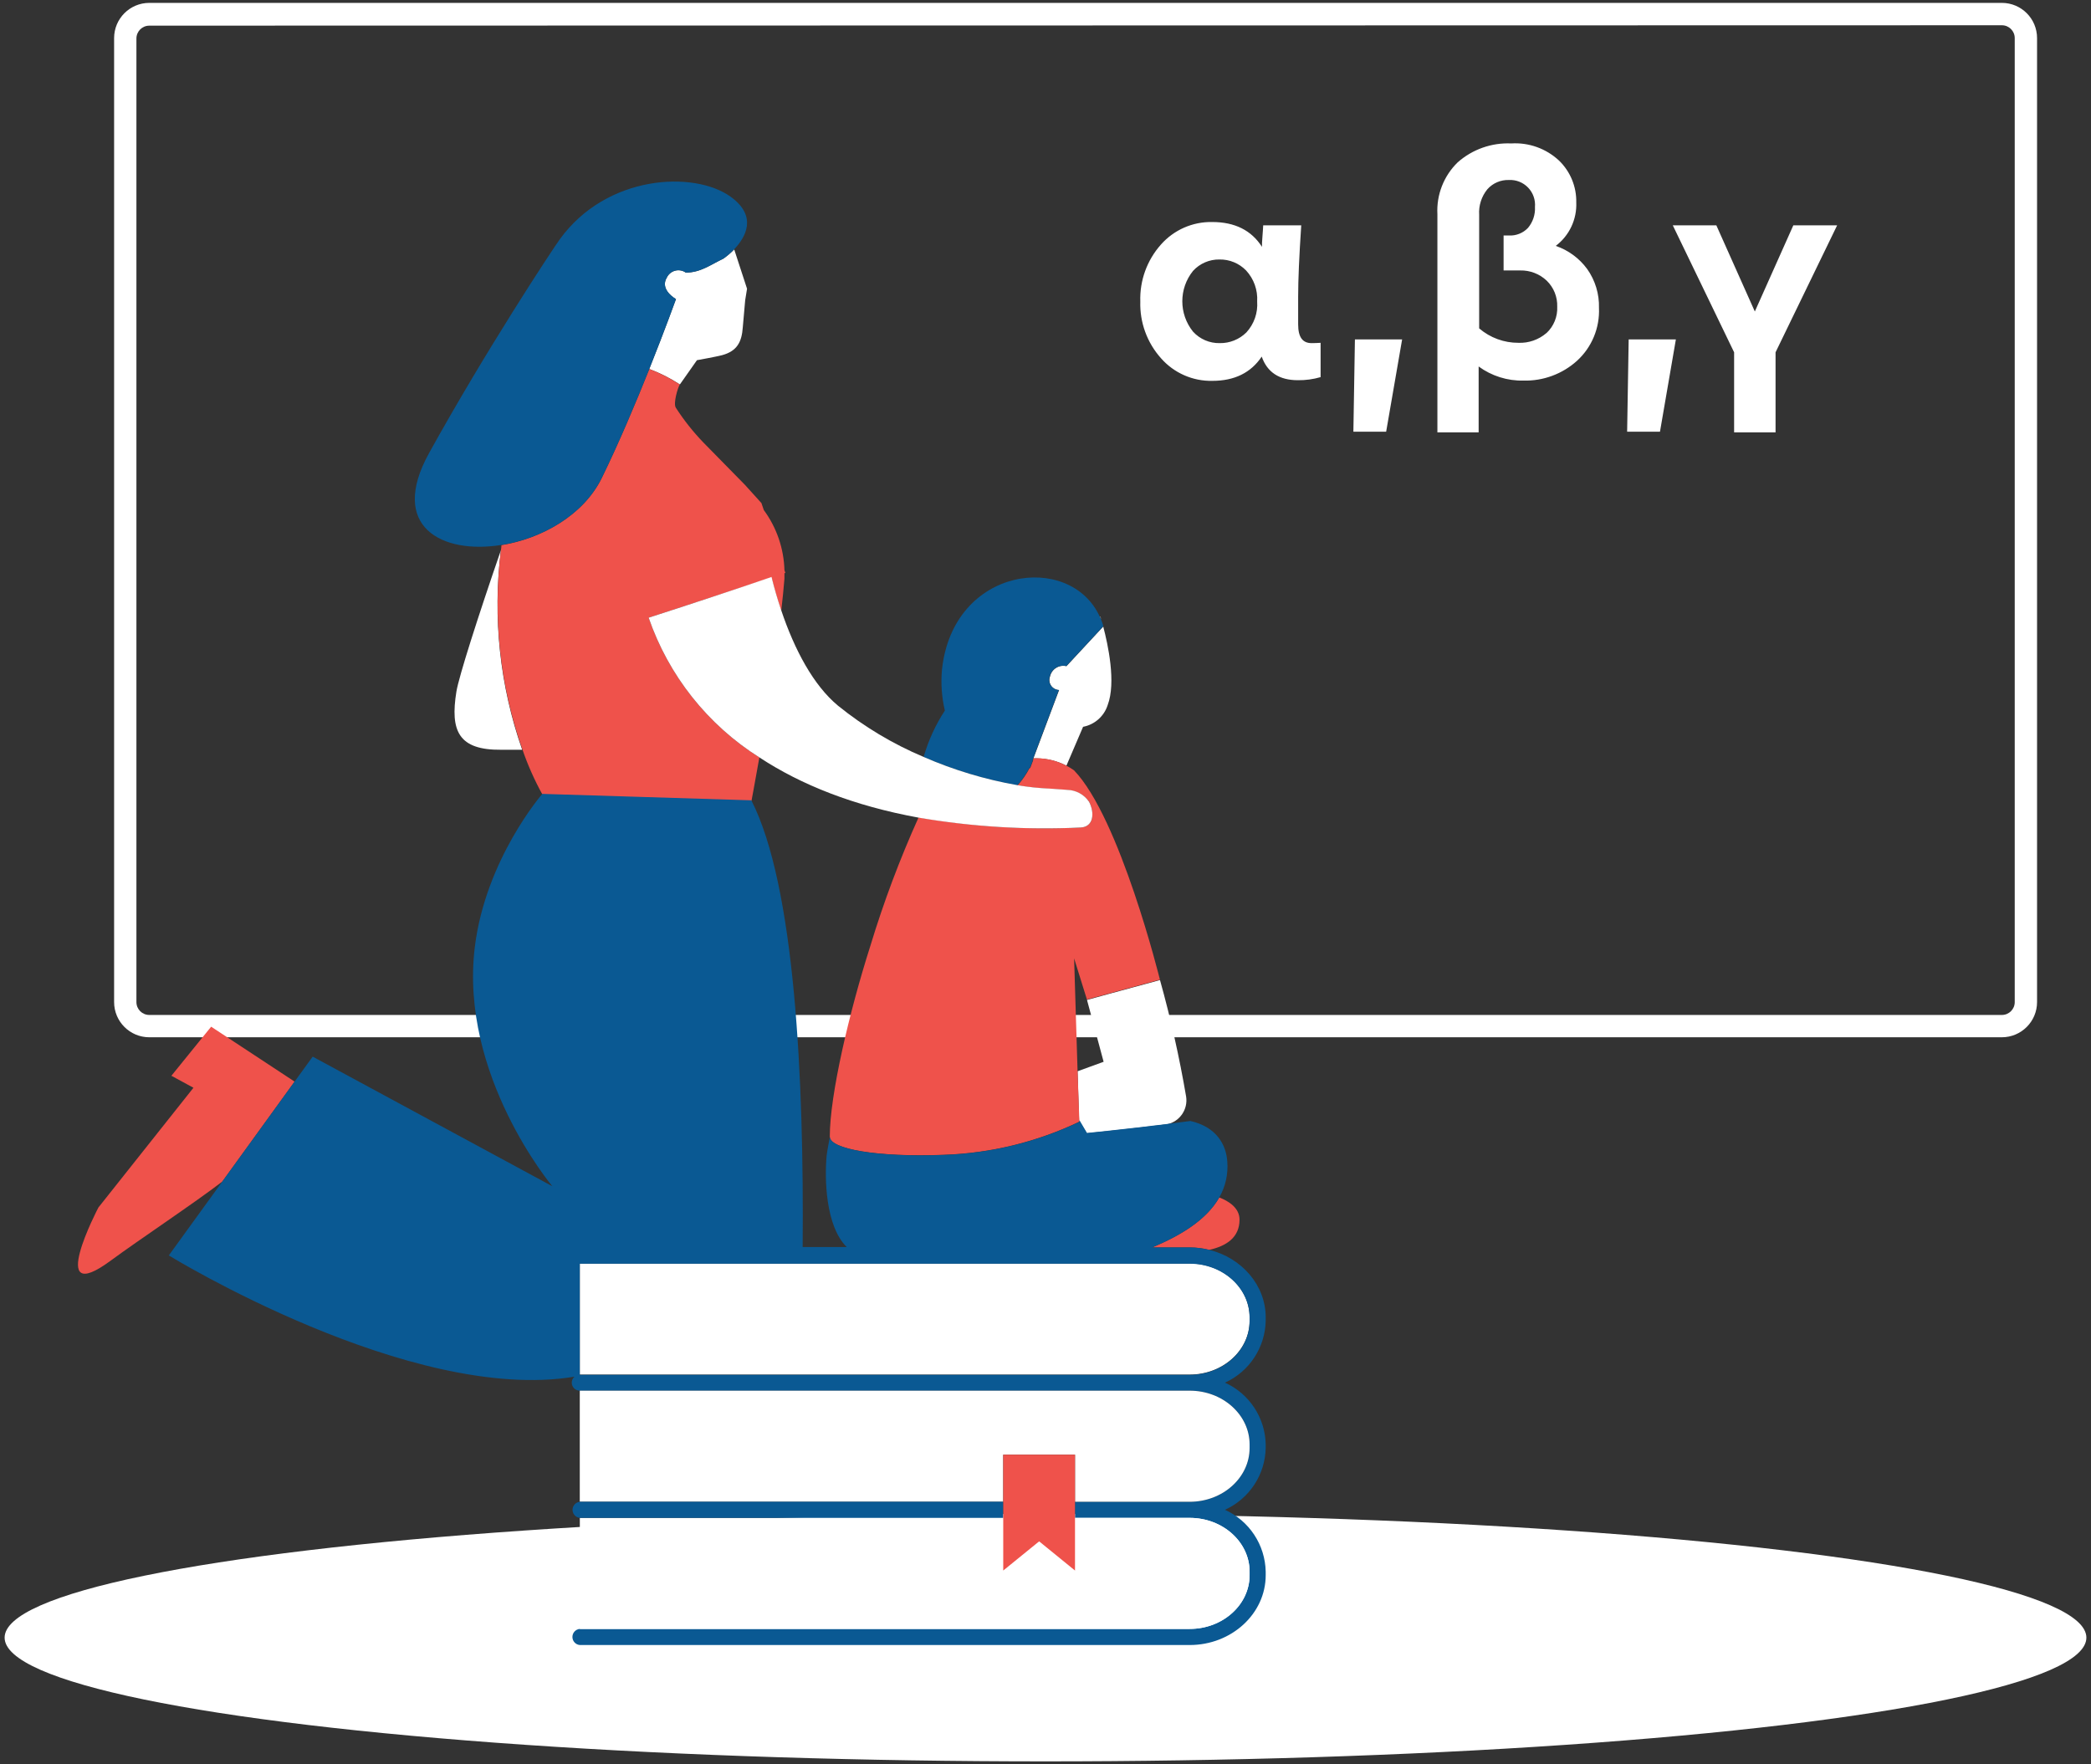
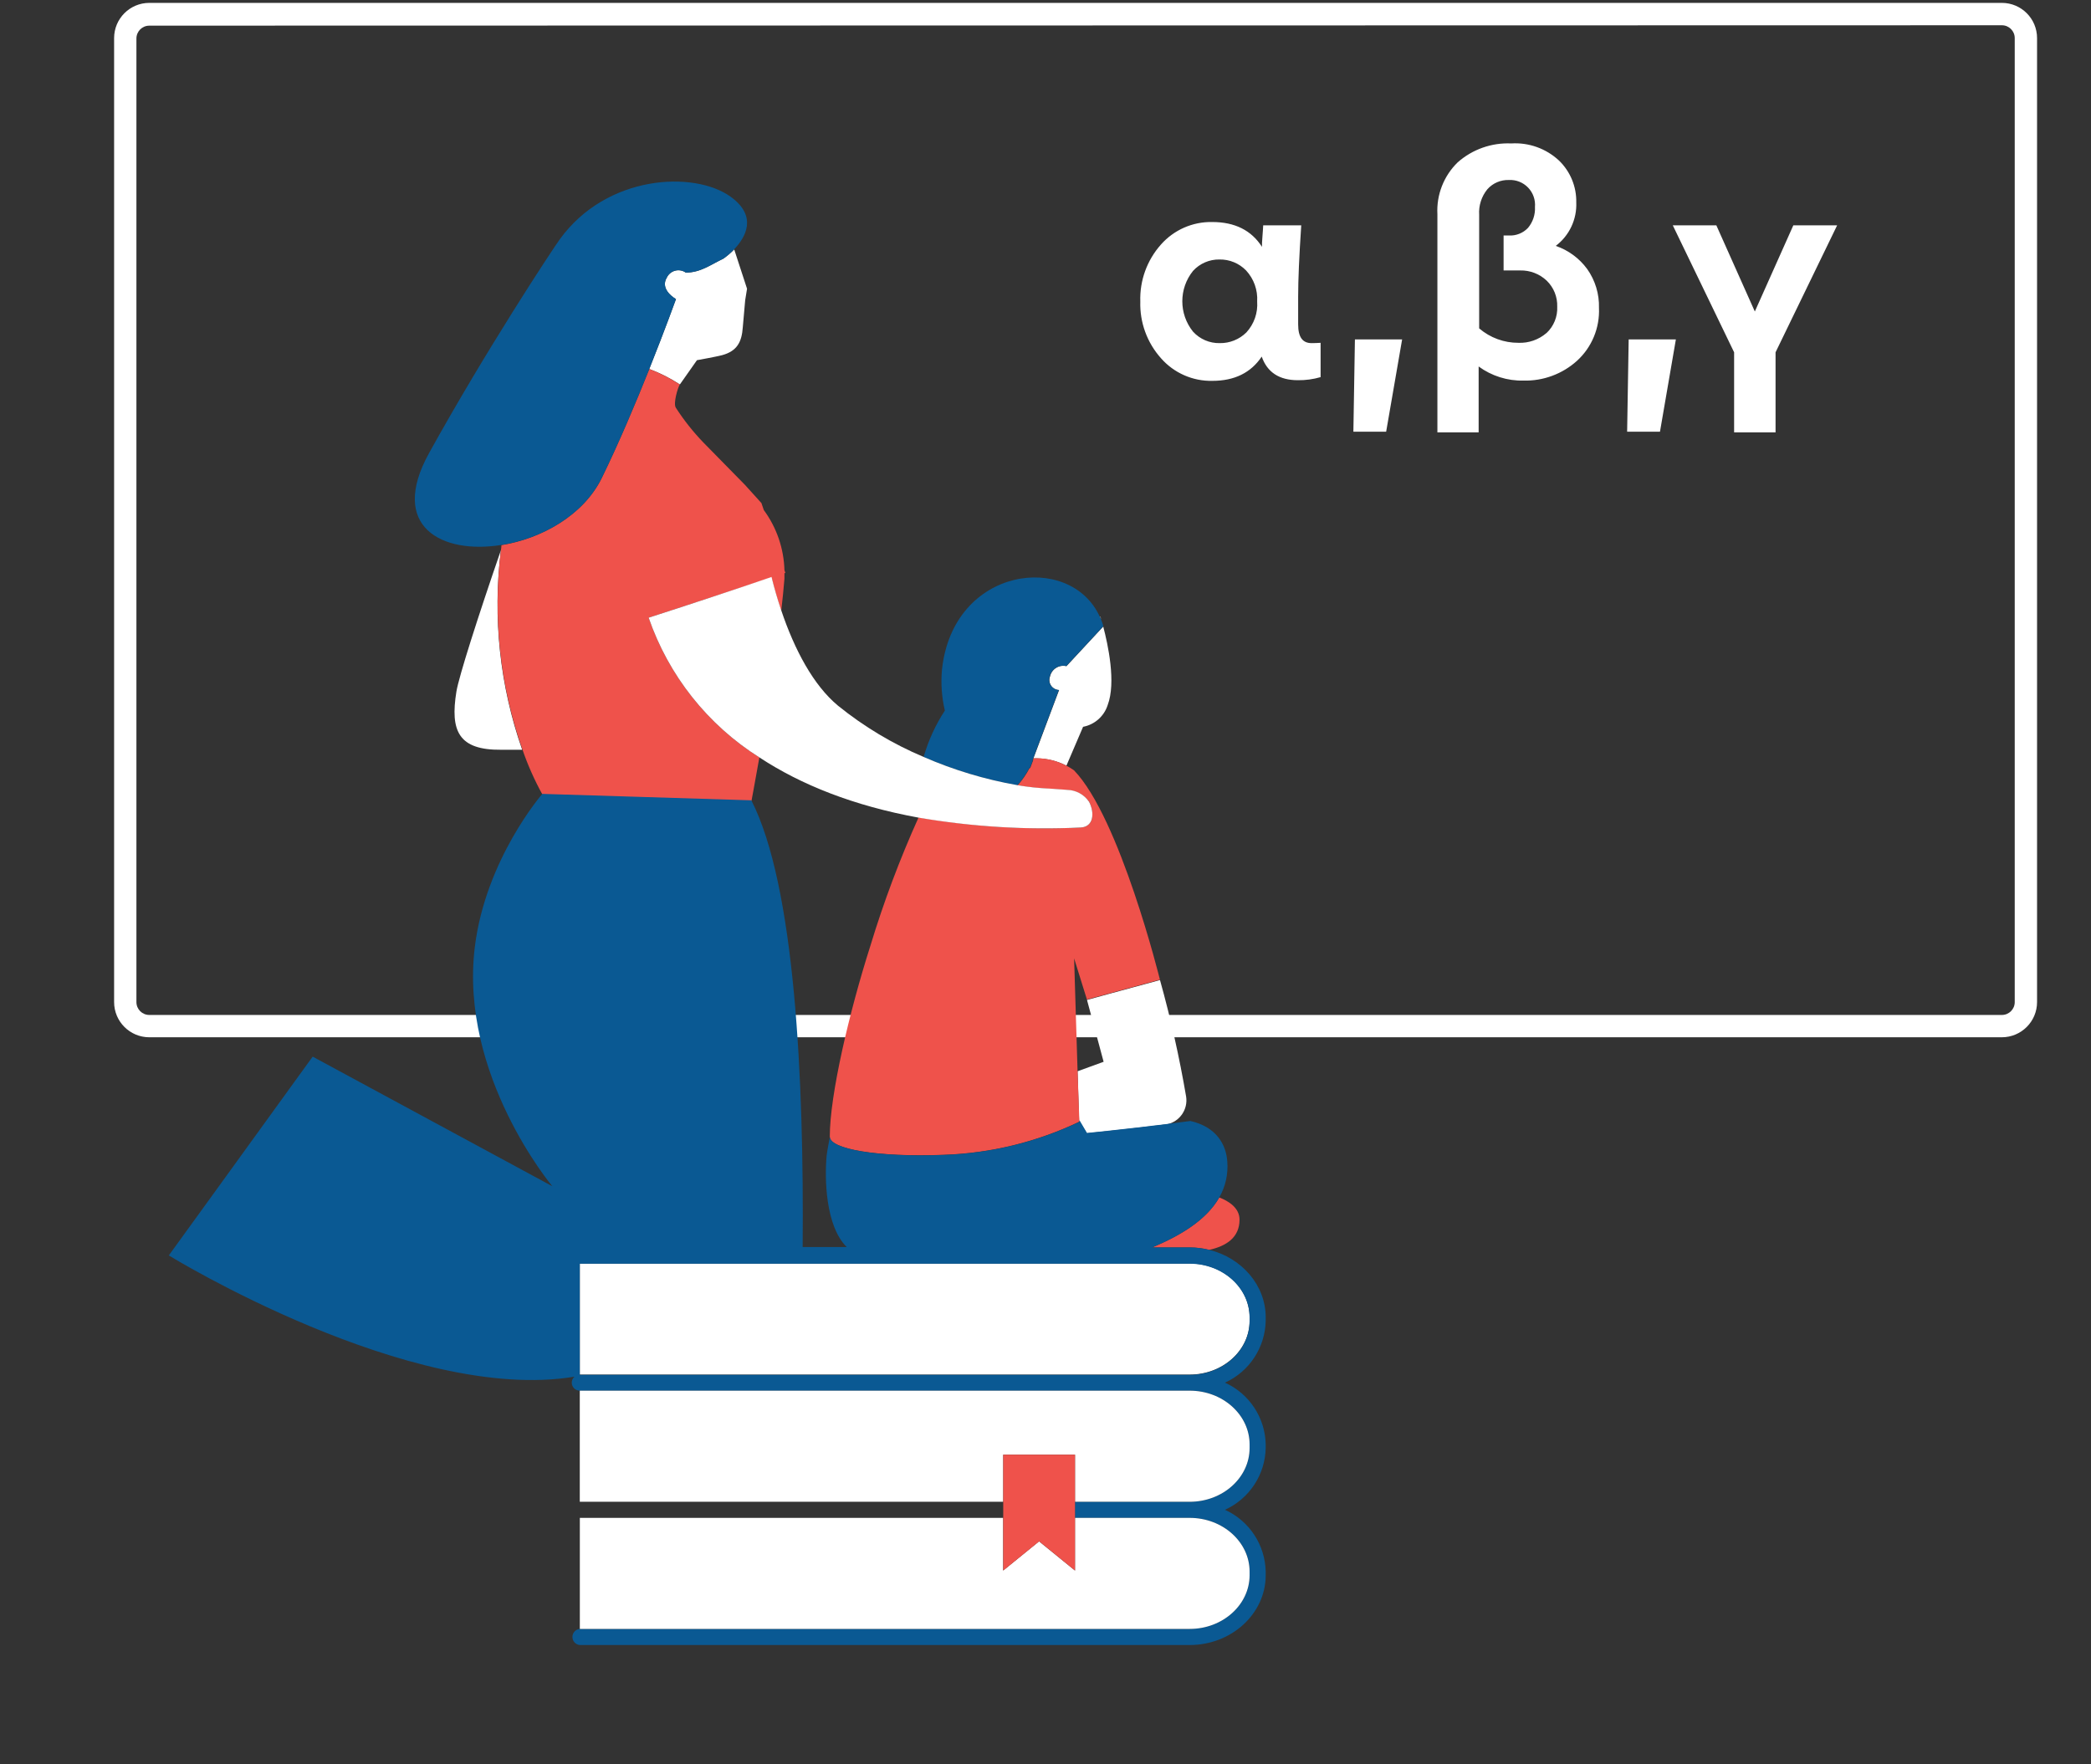
<svg xmlns="http://www.w3.org/2000/svg" width="275" height="232" viewBox="0 0 275 232">
  <rect x="0" y="0" width="275" height="232" fill="#333333" stroke="none" />
  <g fill="none">
-     <ellipse cx="137.5" cy="215.372" fill="#FFF" rx="136.893" ry="16.274" />
    <path fill="#FFF" d="M263.283 136.416H19.63c-2.552-.005-4.618-2.072-4.623-4.623V5.01c0-2.554 2.068-4.627 4.623-4.631h243.653c2.554.004 4.623 2.077 4.623 4.631v126.782c-.005 2.551-2.072 4.618-4.623 4.623zM19.63 3.375c-.932 0-1.688.755-1.688 1.687v126.73c0 .933.756 1.688 1.688 1.688h243.653c.932 0 1.687-.755 1.687-1.687V5.01c0-.932-.755-1.687-1.687-1.687l-243.653.05z" />
    <path fill="#FFF" d="M173.68 45.084v4.513c-.97.282-1.976.418-2.986.405-2.446 0-4.032-1.035-4.758-3.104-1.425 2.126-3.585 3.189-6.495 3.189-2.577.054-5.047-1.033-6.749-2.97-1.832-2.047-2.808-4.72-2.724-7.466-.09-2.754.882-5.436 2.716-7.492 1.705-1.93 4.173-3.013 6.749-2.96 2.963 0 5.142 1.088 6.537 3.264 0-.27 0-.717.06-1.35.058-.632.075-1.122.1-1.476h5.003c-.27 4.033-.405 7.151-.405 9.356v3.67c0 1.687.59 2.463 1.771 2.463.43 0 .776-.017 1.181-.042zm-9.76-1.367c1.013-1.102 1.526-2.573 1.417-4.066.092-1.5-.432-2.971-1.45-4.075-.919-.949-2.19-1.474-3.51-1.45-1.32-.02-2.584.527-3.475 1.5-1.878 2.333-1.878 5.658 0 7.99.897.986 2.176 1.536 3.509 1.51 1.312.023 2.577-.485 3.51-1.409zM182.301 56.777L177.991 56.777 178.193 44.637 184.402 44.637zM208.73 35.365c1.064 1.495 1.612 3.296 1.56 5.13.115 2.63-.941 5.175-2.884 6.951-1.925 1.738-4.443 2.671-7.036 2.607-2.119.048-4.194-.604-5.905-1.856v8.664h-5.424V28.177c-.137-2.557.838-5.048 2.674-6.833 1.938-1.709 4.464-2.598 7.044-2.48 2.317-.143 4.59.674 6.285 2.26 1.48 1.436 2.3 3.422 2.26 5.484.097 2.238-.912 4.38-2.699 5.729 1.652.565 3.091 1.621 4.125 3.028zm-5.34 8.437c.956-.893 1.471-2.161 1.41-3.468.043-1.286-.46-2.53-1.384-3.425-.942-.89-2.197-1.372-3.493-1.341h-2.176V30.97h.683c.95.056 1.877-.312 2.53-1.004.64-.766.966-1.746.912-2.742.082-.944-.25-1.877-.908-2.558-.658-.681-1.58-1.044-2.525-.994-1.072-.033-2.103.408-2.818 1.207-.777.946-1.166 2.152-1.088 3.374v14.933c1.437 1.232 3.27 1.906 5.163 1.898 1.35.054 2.67-.408 3.694-1.29v.008zM218.313 56.777L213.994 56.777 214.196 44.637 220.405 44.637zM233.514 46.333L233.514 56.861 228.064 56.861 228.064 46.333 220 29.637 225.728 29.637 230.789 40.967 235.85 29.637 241.612 29.637z" />
-     <path fill="#EF524B" d="M27.77 135.024l-5.23 6.454 2.902 1.577-12.502 15.751s-6.993 13.33 1.595 7.002c3.838-2.826 11.033-7.592 14.703-10.419l9.507-13.143-10.975-7.222z" />
    <path fill="#FFF" d="M65.873 72.376c-3.07 8.9-5.525 16.628-5.845 18.56-.844 5.205.27 7.727 5.905 7.668h2.741c-2.946-8.41-3.904-17.387-2.8-26.228zM95.145 34.015c-1.687.793-3.003 1.84-4.952 1.84-.404-.285-.913-.378-1.392-.255-.48.124-.88.45-1.096.896-1.004 1.628 1.198 2.843 1.198 2.843s-1.418 3.948-3.51 9.187c1.411.53 2.76 1.211 4.024 2.033l2.244-3.189s2.59-.464 3.298-.658c1.94-.523 2.599-1.687 2.733-3.687l.313-3.543.244-1.51-1.687-5.163c-.435.444-.909.848-1.417 1.206z" />
    <path fill="#EF524B" d="M99.869 99.608c-6.804-4.288-11.94-10.77-14.56-18.374 4.26-1.359 12.476-4.075 16.163-5.29.362 1.485.793 2.953 1.273 4.387.17-1.46.313-2.885.422-4.218v-.751h.127l-.127-.371c-.077-2.853-1.025-5.614-2.716-7.913l-.312-.92-2.177-2.404-5.44-5.543c-1.362-1.41-2.582-2.95-3.645-4.598-.346-.557.228-2.53.523-3.045-1.258-.821-2.601-1.503-4.007-2.034-1.754 4.387-3.981 9.685-6.259 14.342-2.42 4.927-7.971 7.973-13.185 8.816 0 .236-.05.464-.076.7-1.083 8.82-.116 17.77 2.826 26.153.705 2.056 1.588 4.046 2.64 5.948l27.492.843s.43-2.303 1.038-5.728z" />
    <path fill="#0A5993" d="M79.134 62.86c2.278-4.65 4.505-9.947 6.26-14.342 2.091-5.24 3.509-9.188 3.509-9.188s-2.202-1.215-1.198-2.843c.216-.445.617-.772 1.096-.895.479-.124.988-.03 1.392.254 1.949 0 3.282-1.046 4.952-1.839.5-.36.965-.763 1.392-1.206 1.484-1.544 3.163-4.328-.447-6.927-4.775-3.442-16.281-2.944-22.473 5.602-1.004 1.392-9.734 14.629-17.191 28.118-5.349 9.677 1.687 13.338 9.523 12.073 5.214-.802 10.764-3.88 13.185-8.808z" />
    <path fill="#FFF" d="M145.143 139.639l-3.425 1.248.202 6.471.996 1.687s4.816-.48 10.586-1.19c1.67-.367 2.761-1.973 2.489-3.66-.882-5.157-2.028-10.265-3.433-15.304-4.218 1.13-9.6 2.615-9.6 2.615l2.185 8.133z" />
    <path fill="#EF524B" d="M151.528 164.054h4.935c.868.002 1.732.11 2.573.32 2.27-.506 3.982-1.637 3.982-3.973 0-1.519-1.375-2.422-2.666-2.92-1.67 2.945-5.078 5.012-8.824 6.573z" />
    <path fill="#FFF" d="M144.72 81.099h-.05c.05.101.11.21.152.32-.059-.202-.101-.32-.101-.32zM138.099 88.961c-.15.399-.098.845.137 1.199.236.354.627.574 1.052.59l-3.374 8.985h.506c1.334.018 2.645.348 3.83.961l2.193-5.112c1.518-.287 2.758-1.381 3.231-2.851 1.13-2.97.042-7.973-.582-10.327l-4.834 5.206c-.465-.109-.954-.027-1.36.226-.405.253-.693.658-.8 1.123z" />
    <path fill="#EF524B" d="M135.923 99.735l-.051.135c.005.042.005.084 0 .126l-.38 1.013h-.084c-.428.817-.955 1.58-1.569 2.269 1.395.24 2.804.393 4.218.456.843.042 1.594.118 2.37.168 1.13.042 2.172.618 2.81 1.553.75 1.467.598 3.323-1.14 3.374-7.124.334-14.263-.11-21.291-1.324-2.473 5.482-4.589 11.118-6.335 16.872-2.775 8.698-5.348 19.64-5.34 25.124 0 1.577 6.107 2.716 15.032 2.37 6.164-.212 12.218-1.694 17.783-4.353v-.22l-.228-6.41-.456-14.849 1.687 5.416s5.408-1.484 9.6-2.615c0 0-5.255-21.285-11.304-27.536-.329-.235-.676-.444-1.037-.624-1.185-.614-2.496-.943-3.83-.962l-.455.017z" />
    <path fill="#0A5993" d="M133.797 103.27c.613-.69 1.14-1.452 1.569-2.27h.084l.38-1.012c.004-.042.004-.085 0-.127l.05-.135 3.375-8.984c-.425-.017-.817-.236-1.052-.59-.236-.355-.287-.8-.138-1.199.105-.47.393-.877.8-1.132.408-.256.9-.337 1.368-.226l4.834-5.205.042-.051c-.093-.32-.203-.624-.32-.92-.043-.11-.102-.219-.152-.32-3.89-8.538-19.31-6.648-20.752 6.977-.162 1.8-.034 3.614.38 5.374-1.23 1.882-2.17 3.938-2.793 6.1 3.946 1.724 8.084 2.973 12.325 3.72z" />
-     <path fill="#FFF" d="M156.463 180.774c4.345 0 7.879-3.172 7.879-7.07v-.463c0-3.906-3.534-7.078-7.879-7.078H76.25v14.611h80.214z" />
+     <path fill="#FFF" d="M156.463 180.774c4.345 0 7.879-3.172 7.879-7.07v-.463c0-3.906-3.534-7.078-7.879-7.078H76.25v14.611z" />
    <path fill="#0A5993" d="M166.46 173.705v-.464c0-4.218-3.156-7.82-7.424-8.867-.841-.21-1.705-.318-2.573-.32h-4.935c3.746-1.561 7.154-3.628 8.824-6.572.826-1.44 1.194-3.096 1.054-4.75-.151-2.16-1.391-4.522-4.85-5.307l-3.012.389c-5.77.708-10.586 1.19-10.586 1.19l-.996-1.688v.22c-5.565 2.658-11.618 4.14-17.782 4.352-8.925.346-15.032-.793-15.032-2.37 0 0-.371 1.839-.43 2.463-.287 3.037-.144 9.28 2.64 12.022h-5.795c.185-21.985-.996-47.488-6.749-58.75l-27.491-.845s-7.449 8.563-8.874 20.121c-2.076 16.873 10.19 31.476 10.19 31.476l-31.516-17.041-2.378 3.282-9.507 13.143-7.036 9.72s31.777 19.538 53.356 15.944c-.23.196-.362.483-.363.784 0 .583.472 1.055 1.054 1.055h80.214c4.345 0 7.879 3.172 7.879 7.07v.472c0 3.898-3.534 7.07-7.879 7.07H141.38v2.117h15.083c4.345 0 7.879 3.172 7.879 7.07v.464c0 3.898-3.534 7.07-7.879 7.07H76.25c-.548.049-.968.508-.968 1.058s.42 1.01.968 1.06h80.214c5.509 0 9.996-4.118 9.996-9.188v-.464c-.071-3.516-2.155-6.679-5.356-8.133 3.2-1.45 5.283-4.61 5.356-8.124v-.472c-.07-3.515-2.154-6.675-5.356-8.125 3.201-1.454 5.285-4.616 5.356-8.132zm-90.21-7.509h80.213c4.345 0 7.879 3.172 7.879 7.078v.464c0 3.898-3.534 7.07-7.879 7.07H76.25v-14.612z" />
    <path fill="#FFF" d="M131.941 197.504v-6.193h9.44v6.193h15.082c4.345 0 7.879-3.172 7.879-7.07v-.472c0-3.898-3.534-7.07-7.879-7.07H76.25v14.612h55.692zM164.342 207.155v-.464c0-3.898-3.534-7.07-7.879-7.07H141.38v6.926l-4.724-3.838-4.723 3.838v-6.926H76.258v14.604h80.214c4.336 0 7.87-3.172 7.87-7.07z" />
-     <path fill="#0A5993" d="M131.941 199.621v-2.117H76.266c-.548.049-.968.508-.968 1.058s.42 1.01.968 1.06h55.675z" />
    <path fill="#EF524B" d="M131.941 191.311L131.941 197.504 131.941 199.621 131.941 206.547 136.665 202.709 141.38 206.547 141.38 199.621 141.38 197.504 141.38 191.311z" />
    <path fill="#FFF" d="M85.309 81.234c2.62 7.604 7.756 14.086 14.56 18.374 5.5 3.62 12.442 6.37 20.937 7.922 7.029 1.205 14.168 1.641 21.291 1.3 1.738-.06 1.89-1.916 1.14-3.375-.647-.966-1.724-1.554-2.886-1.578-.776-.05-1.51-.127-2.37-.169-1.414-.062-2.823-.214-4.218-.455-4.229-.744-8.355-1.988-12.29-3.704-4.055-1.71-7.85-3.982-11.27-6.749-3.231-2.683-5.711-7.348-7.458-12.536-.48-1.435-.91-2.903-1.273-4.387-3.687 1.282-11.903 3.998-16.163 5.357z" />
  </g>
</svg>